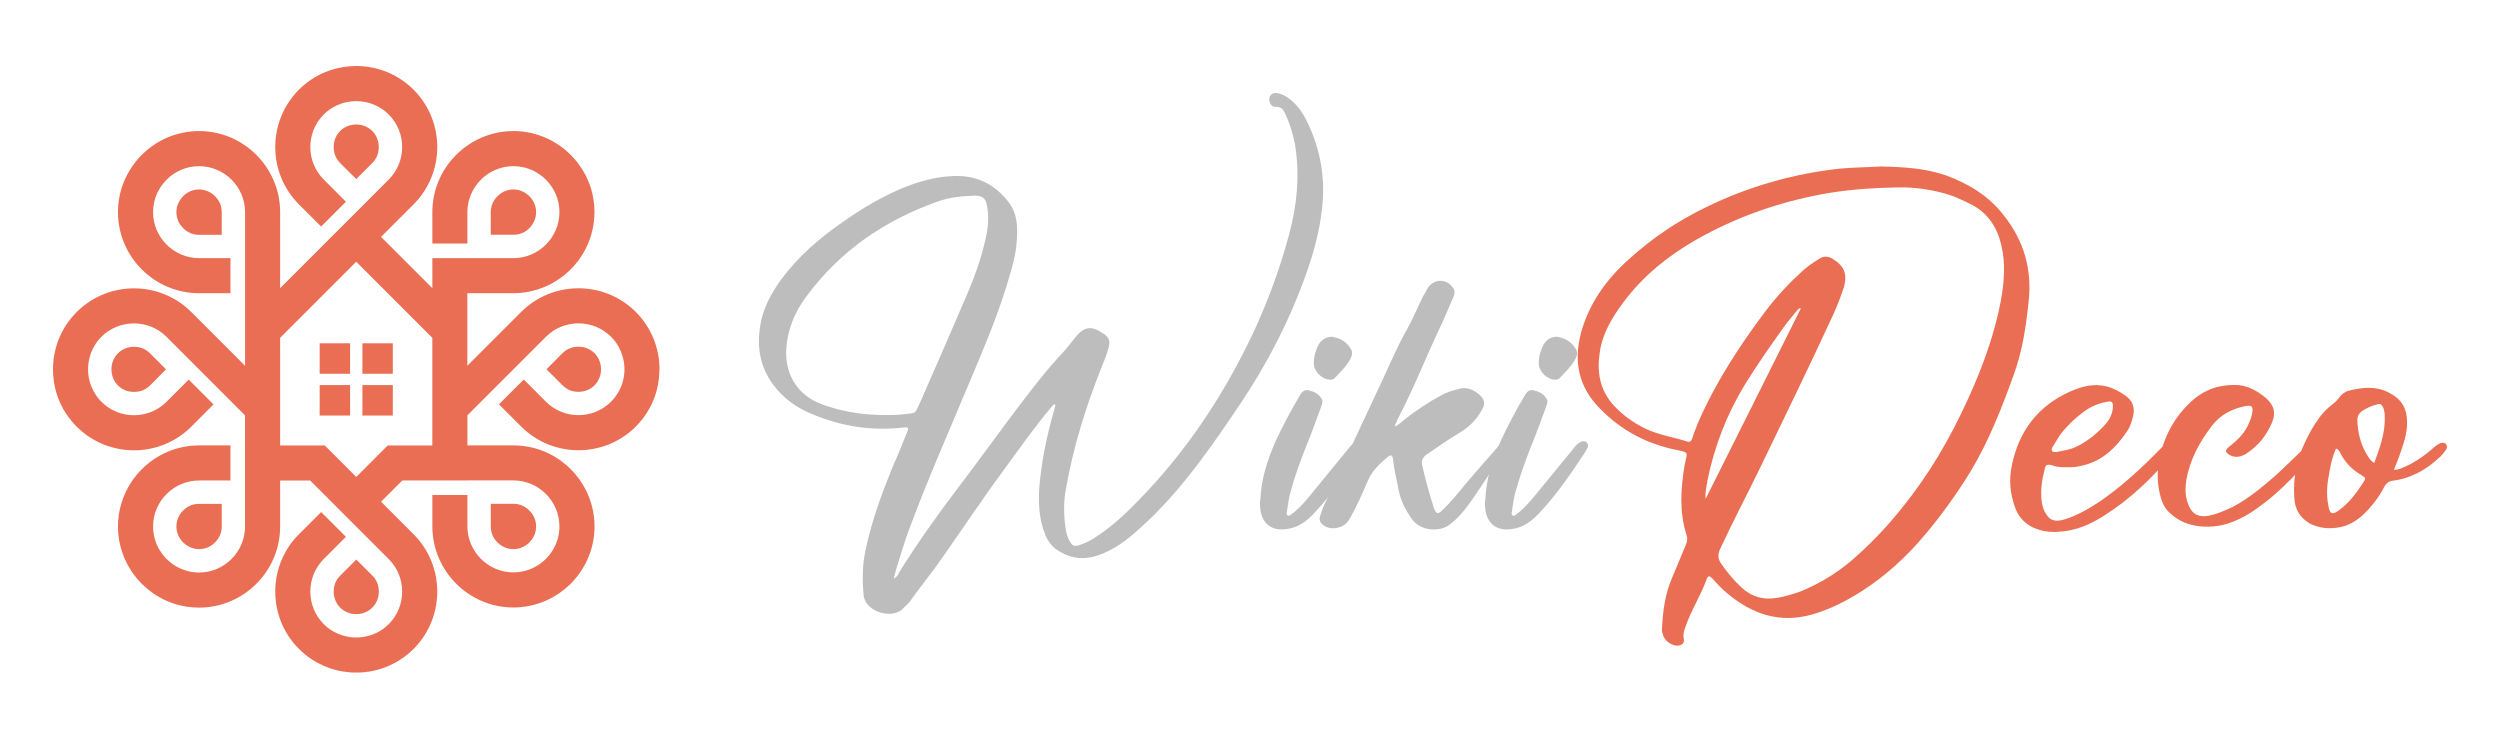
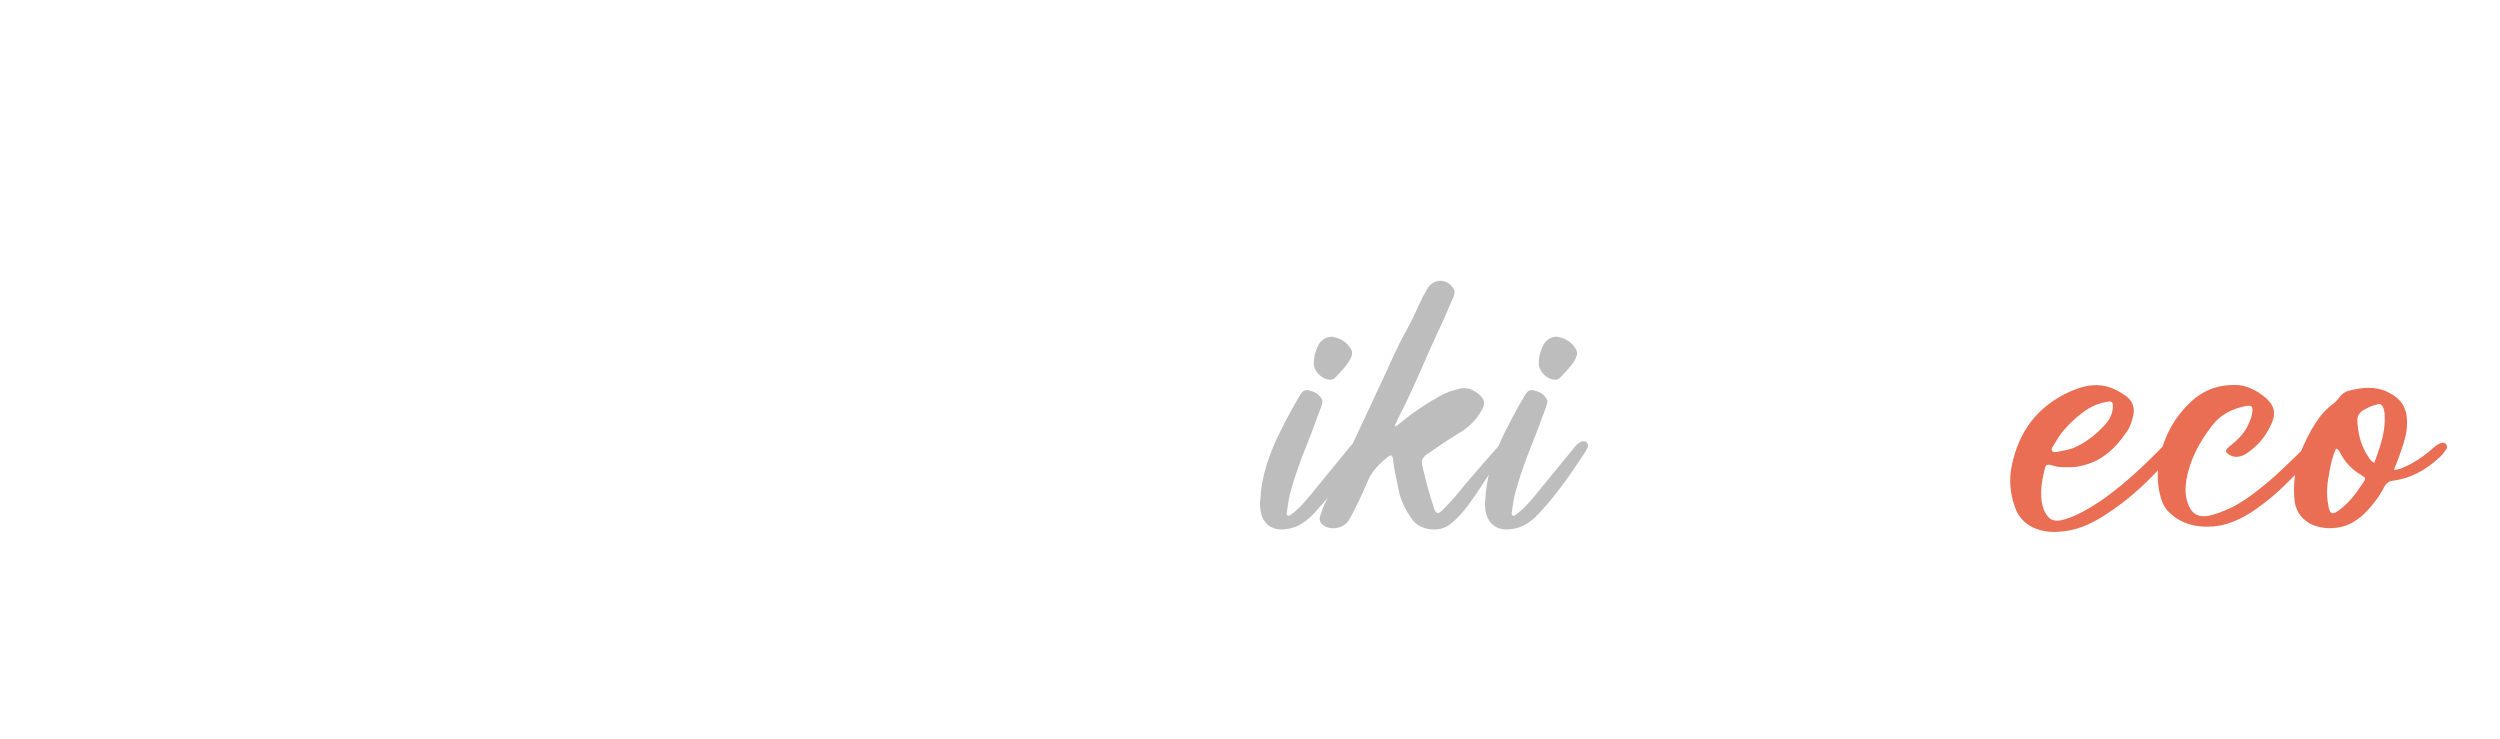
<svg xmlns="http://www.w3.org/2000/svg" version="1.1" id="Calque_1" x="0px" y="0px" width="98.167px" height="29.002px" viewBox="0 0 98.167 29.002" enable-background="new 0 0 98.167 29.002" xml:space="preserve">
  <g>
    <g id="_712212320">
-       <path fill="#E96E53" d="M15.425,13.48H14.23v1.196h1.194V13.48z M15.425,15.121H14.23v1.196h1.194V15.121z M13.747,15.121h-1.195    v1.196h1.195V15.121z M13.747,13.48h-1.195v1.196h1.195V13.48z" />
-       <path fill="#E96E53" d="M11,13.265v4.226h1.751l1.237,1.238l1.237-1.238h1.751v-4.226l-2.988-2.988L11,13.265z M18.353,18.867    h-1.376h-1.18l-0.834,0.834l1.277,1.278c0.619,0.619,0.93,1.435,0.93,2.251c0,0.814-0.311,1.631-0.93,2.252    c-0.221,0.221-0.468,0.4-0.729,0.545l-0.008,0.003c-0.073,0.039-0.146,0.075-0.222,0.108l-0.043,0.018l-0.072,0.029l-0.036,0.016    l-0.074,0.026l-0.133,0.044l-0.091,0.027l-0.061,0.016l-0.051,0.012l-0.092,0.02l-0.061,0.014l-0.051,0.008    c-0.074,0.012-0.143,0.021-0.217,0.027l-0.081,0.008l-0.075,0.004c-0.105,0.004-0.201,0.004-0.306,0l-0.076-0.004l-0.081-0.008    c-0.077-0.008-0.153-0.016-0.229-0.029l-0.101-0.02l-0.082-0.017l-0.066-0.017l-0.056-0.014l-0.09-0.027l-0.133-0.044    c-0.153-0.053-0.303-0.118-0.447-0.197l-0.005-0.003l-0.122-0.07l-0.02-0.012l-0.083-0.051l-0.021-0.014    c-0.171-0.114-0.335-0.248-0.487-0.4c-0.621-0.619-0.93-1.436-0.93-2.25c0-0.816,0.31-1.632,0.93-2.251l0.872-0.872l0.973,0.973    l-0.871,0.872c-0.351,0.351-0.527,0.815-0.527,1.278s0.175,0.927,0.527,1.277l0.077,0.072l0.02,0.018l0.061,0.052l0.043,0.032    l0.074,0.051l0.033,0.021l0.084,0.051l0.008,0.004c0.054,0.029,0.11,0.058,0.166,0.081l0.058,0.022l0.11,0.04    c0.038,0.011,0.074,0.021,0.112,0.029l0.064,0.015l0.042,0.008l0.04,0.008l0.046,0.006l0.042,0.005l0.044,0.005    c0.26,0.019,0.48-0.008,0.729-0.087c0.067-0.022,0.126-0.046,0.191-0.075c0.138-0.064,0.27-0.148,0.39-0.249    c0.041-0.034,0.081-0.071,0.118-0.108c0.351-0.351,0.527-0.814,0.527-1.277s-0.176-0.928-0.527-1.278l-1.277-1.276l-0.974-0.975    l-0.834-0.834H11v1.807c0,0.877-0.357,1.672-0.935,2.249c-0.576,0.576-1.372,0.935-2.248,0.935c-0.288,0-0.568-0.039-0.833-0.109    l-0.112-0.035l-0.112-0.036c-0.112-0.041-0.214-0.084-0.322-0.135l-0.085-0.043l-0.165-0.093l-0.085-0.053L6.007,23.29    l-0.04-0.028l-0.114-0.086l-0.076-0.061l-0.038-0.033c-0.059-0.051-0.117-0.104-0.173-0.159c-0.056-0.056-0.109-0.113-0.16-0.173    l-0.033-0.037L5.324,22.65c-0.033-0.041-0.064-0.084-0.095-0.127l-0.028-0.039l-0.064-0.098l-0.053-0.084l-0.033-0.057    L5.003,22.16c-0.036-0.068-0.069-0.137-0.1-0.206l-0.038-0.091c-0.15-0.369-0.232-0.77-0.232-1.189    c0-0.875,0.359-1.672,0.935-2.248c0.576-0.578,1.373-0.936,2.25-0.936H9.05v1.377H7.817c-0.497,0-0.948,0.203-1.275,0.531    c-0.329,0.327-0.531,0.779-0.531,1.275c0,0.217,0.038,0.426,0.11,0.619l0.033,0.082l0.044,0.1l0.031,0.059l0.021,0.037    c0.074,0.123,0.146,0.225,0.243,0.33l0.048,0.049l0.048,0.046c0.145,0.134,0.283,0.228,0.459,0.313    c0.133,0.062,0.242,0.097,0.383,0.132l0.089,0.016l0.112,0.016c0.038,0.004,0.076,0.006,0.113,0.008l0.071,0.002    c0.495,0,0.948-0.204,1.275-0.531c0.327-0.328,0.53-0.779,0.53-1.275v-1.807V17.49V16.31l-0.834-0.835l-0.973-0.973l-1.277-1.278    c-0.352-0.351-0.814-0.525-1.279-0.525c-0.462,0-0.923,0.175-1.273,0.523l-0.003,0.004L3.92,13.289    c-0.113,0.127-0.197,0.254-0.274,0.405l-0.043,0.092c-0.017,0.038-0.031,0.078-0.046,0.117c-0.031,0.092-0.052,0.179-0.07,0.274    c-0.028,0.165-0.035,0.308-0.023,0.476l0.005,0.045l0.005,0.043l0.005,0.042l0.008,0.043l0.008,0.043    c0.012,0.051,0.023,0.097,0.037,0.148c0.075,0.24,0.163,0.408,0.314,0.607l0.03,0.036l0.044,0.051l0.064,0.067l0.003,0.004    c0.351,0.349,0.812,0.523,1.273,0.523c0.464,0,0.927-0.177,1.279-0.527l0.871-0.872l0.974,0.974l-0.872,0.873    c-0.619,0.619-1.435,0.93-2.251,0.93c-0.811,0-1.622-0.309-2.241-0.922l-0.01-0.008c-0.067-0.068-0.132-0.139-0.192-0.211    l-0.025-0.031c-0.059-0.072-0.115-0.148-0.166-0.224l-0.044-0.065L2.54,16.154l-0.042-0.066L2.48,16.053    c-0.026-0.046-0.051-0.092-0.072-0.139l-0.051-0.105l-0.03-0.072l-0.03-0.07L2.27,15.594l-0.036-0.11l-0.023-0.074l-0.012-0.036    l-0.028-0.111l-0.018-0.076l-0.008-0.037l-0.021-0.113l-0.017-0.113c-0.034-0.296-0.034-0.545,0-0.84    c0.02-0.14,0.046-0.27,0.081-0.406l0.023-0.08c0.021-0.071,0.044-0.142,0.069-0.211c0.023-0.06,0.046-0.115,0.071-0.173    l0.048-0.104l0.035-0.07l0.02-0.036l0.036-0.064l0.021-0.04l0.035-0.056l0.031-0.051l0.035-0.053l0.046-0.067    c0.041-0.06,0.084-0.115,0.128-0.172l0.036-0.044c0.059-0.069,0.122-0.138,0.188-0.204l0.01-0.01    c0.619-0.612,1.43-0.92,2.241-0.92c0.816,0,1.633,0.31,2.251,0.93l2.111,2.111v-2.849v-1.377V8.33c0-0.496-0.203-0.946-0.53-1.275    c-0.328-0.328-0.78-0.53-1.275-0.53c-0.497,0-0.948,0.202-1.275,0.53C6.45,7.146,6.368,7.248,6.297,7.358    C6.261,7.414,6.228,7.471,6.198,7.53l-0.033,0.07c-0.043,0.099-0.08,0.201-0.104,0.308L6.053,7.941    c-0.028,0.125-0.042,0.255-0.042,0.39c0,0.495,0.202,0.946,0.531,1.275c0.327,0.327,0.778,0.53,1.275,0.53H9.05v1.377H7.817    c-0.877,0-1.674-0.357-2.25-0.935c-0.574-0.574-0.932-1.364-0.935-2.236V8.331c0-0.421,0.083-0.822,0.232-1.189l0.036-0.087    C4.931,6.988,4.962,6.924,4.995,6.86l0.076-0.136C5.096,6.681,5.122,6.638,5.15,6.597l0.036-0.055l0.043-0.061    c0.033-0.048,0.067-0.094,0.104-0.139l0.054-0.063C5.444,6.21,5.505,6.145,5.568,6.082c0.576-0.578,1.373-0.936,2.25-0.936h0.011    c0.873,0.004,1.664,0.361,2.236,0.936C10.643,6.657,11,7.454,11,8.33v2.986l2.014-2.015l0.974-0.972l1.277-1.279    c0.351-0.351,0.527-0.813,0.527-1.277c0-0.463-0.176-0.926-0.527-1.276c-0.35-0.351-0.813-0.526-1.277-0.526    c-0.13,0-0.262,0.015-0.388,0.041c-0.058,0.013-0.114,0.028-0.17,0.046l-0.047,0.017c-0.038,0.013-0.074,0.026-0.11,0.043    L13.239,4.13l-0.072,0.036c-0.044,0.023-0.085,0.046-0.128,0.071L12.986,4.27l-0.029,0.021c-0.033,0.023-0.064,0.047-0.095,0.071    l-0.028,0.022l-0.04,0.035l-0.031,0.028l-0.051,0.049c-0.351,0.351-0.527,0.813-0.527,1.276c0,0.465,0.176,0.927,0.527,1.277    l0.871,0.872l-0.973,0.975l-0.872-0.872c-0.621-0.621-0.93-1.436-0.93-2.252c0-0.811,0.308-1.622,0.921-2.241l0.009-0.01    c0.049-0.049,0.1-0.097,0.153-0.143l0.063-0.053c0.049-0.043,0.1-0.083,0.153-0.12c0.071-0.051,0.143-0.101,0.217-0.146    l0.061-0.036l0.124-0.067l0.085-0.045c0.053-0.024,0.107-0.049,0.161-0.072L12.8,2.822l0.097-0.038    c0.061-0.021,0.122-0.041,0.185-0.06c0.05-0.015,0.099-0.027,0.148-0.041c0.049-0.012,0.101-0.023,0.15-0.031l0.114-0.02    c0.126-0.021,0.253-0.033,0.38-0.036c0.04-0.002,0.078-0.004,0.115-0.004c0.81,0,1.619,0.307,2.236,0.915l0.015,0.015    c0.619,0.621,0.93,1.437,0.93,2.251c0,0.816-0.311,1.631-0.93,2.252l-1.277,1.276l2.014,2.015v-1.18h1.376h1.807    c0.497,0,0.948-0.203,1.275-0.53c0.328-0.329,0.532-0.78,0.532-1.275l-0.001-0.07c-0.002-0.038-0.003-0.076-0.009-0.114    l-0.011-0.09l-0.003-0.021c-0.006-0.038-0.013-0.074-0.021-0.11c-0.093-0.375-0.277-0.687-0.564-0.944l-0.058-0.05    c-0.085-0.068-0.166-0.121-0.26-0.178L20.99,6.729l-0.1-0.05c-0.099-0.043-0.201-0.079-0.308-0.104l-0.029-0.007    c-0.127-0.028-0.258-0.043-0.394-0.043c-0.495,0-0.948,0.202-1.275,0.53c-0.327,0.329-0.531,0.779-0.531,1.276v1.232h-1.376V8.331    c0-0.877,0.357-1.674,0.935-2.249c0.573-0.574,1.365-0.932,2.235-0.936h0.013c0.535,0,1.039,0.134,1.481,0.367l0.067,0.037    l0.1,0.059c0.066,0.04,0.13,0.082,0.193,0.127l0.092,0.067c0.04,0.031,0.081,0.063,0.119,0.097    c0.324,0.278,0.561,0.574,0.765,0.95l0.051,0.102l0.033,0.071l0.061,0.143l0.028,0.072l0.026,0.072l0.012,0.038l0.024,0.074    l0.01,0.038l0.021,0.075c0.02,0.077,0.036,0.153,0.051,0.232l0.012,0.079l0.021,0.157l0.006,0.081l0.003,0.041l0.003,0.081    l0.003,0.082v0.041c0,0.876-0.358,1.672-0.934,2.248c-0.577,0.577-1.373,0.935-2.25,0.935h-1.807v2.849l2.113-2.111    c0.619-0.62,1.435-0.93,2.251-0.93c0.815,0,1.631,0.31,2.251,0.93c0.155,0.155,0.29,0.322,0.406,0.499l0.063,0.101l0.042,0.067    c0.031,0.056,0.063,0.113,0.09,0.173l0.051,0.104l0.03,0.071l0.03,0.072l0.028,0.072l0.036,0.11    c0.043,0.137,0.076,0.268,0.104,0.41l0.018,0.113l0.01,0.075c0.015,0.127,0.023,0.254,0.023,0.382h-0.003    c0,0.064-0.002,0.127-0.007,0.191c-0.008,0.14-0.025,0.279-0.051,0.418c-0.02,0.1-0.044,0.201-0.072,0.299l-0.023,0.074    l-0.012,0.037l-0.026,0.072l-0.013,0.035l-0.042,0.109c-0.025,0.061-0.051,0.119-0.081,0.178l-0.035,0.068l-0.038,0.07    c-0.065,0.117-0.133,0.223-0.212,0.332l-0.048,0.063c-0.085,0.108-0.171,0.205-0.267,0.305c-0.62,0.619-1.437,0.93-2.251,0.93    c-0.816,0-1.632-0.311-2.251-0.93l-0.872-0.873l0.974-0.974l0.871,0.872c0.35,0.351,0.814,0.527,1.278,0.527    c0.462,0,0.927-0.177,1.277-0.527c0.232-0.235,0.387-0.505,0.472-0.826l0.02-0.086c0.012-0.058,0.019-0.111,0.026-0.171    c0.005-0.049,0.008-0.101,0.01-0.151v-0.043H24.52V14.48c-0.001-0.087-0.008-0.174-0.021-0.26l-0.008-0.043    c-0.026-0.137-0.06-0.248-0.11-0.377c-0.028-0.063-0.054-0.12-0.087-0.179l-0.058-0.096l-0.036-0.058    c-0.061-0.086-0.128-0.168-0.206-0.243c-0.351-0.353-0.815-0.527-1.277-0.527c-0.464,0-0.926,0.175-1.278,0.525l-1.277,1.278    l-0.974,0.973l-0.834,0.835v1.181h1.807c0.877,0,1.673,0.357,2.25,0.936c0.576,0.576,0.934,1.373,0.934,2.248v0.041l-0.003,0.082    l-0.003,0.08l-0.01,0.121l-0.01,0.08l-0.005,0.039l-0.012,0.08l-0.007,0.039l-0.016,0.077l-0.017,0.077l-0.028,0.115l-0.021,0.074    l-0.036,0.112l-0.026,0.073l-0.043,0.109c-0.034,0.084-0.07,0.164-0.112,0.245c-0.207,0.39-0.447,0.698-0.783,0.983l-0.089,0.072    c-0.542,0.427-1.225,0.682-1.963,0.682c-0.875,0-1.672-0.358-2.248-0.935c-0.577-0.577-0.935-1.372-0.935-2.249v-1.232h1.376    v1.232c0,0.496,0.204,0.947,0.531,1.275c0.328,0.327,0.78,0.531,1.275,0.531c0.135,0,0.269-0.016,0.395-0.045l0.023-0.005    c0.093-0.022,0.184-0.052,0.271-0.089l0.071-0.031c0.094-0.044,0.173-0.09,0.26-0.148l0.028-0.021    c0.083-0.061,0.155-0.119,0.227-0.191c0.117-0.119,0.206-0.236,0.292-0.379c0.033-0.059,0.061-0.113,0.089-0.176    c0.02-0.048,0.04-0.094,0.056-0.144l0.033-0.104c0.021-0.08,0.038-0.16,0.047-0.244c0.01-0.074,0.015-0.152,0.015-0.229    c0-0.496-0.204-0.948-0.532-1.275c-0.327-0.328-0.778-0.531-1.275-0.531H18.353z" />
-       <path fill="#E96E53" d="M19.271,9.218h0.889c0.124,0,0.237-0.022,0.336-0.063c0.105-0.043,0.204-0.11,0.291-0.198    c0.352-0.354,0.352-0.899,0-1.252c-0.255-0.255-0.627-0.339-0.962-0.199c-0.105,0.045-0.204,0.112-0.29,0.199    c-0.087,0.086-0.155,0.185-0.199,0.29c-0.043,0.102-0.066,0.215-0.066,0.336L19.271,9.218z M13.988,7.031l0.629-0.629    c0.087-0.087,0.151-0.184,0.192-0.283c0.043-0.105,0.064-0.222,0.064-0.346c0-0.498-0.387-0.885-0.885-0.885    c-0.36,0-0.681,0.202-0.821,0.54c-0.042,0.104-0.064,0.222-0.064,0.345c0,0.124,0.021,0.24,0.064,0.346    c0.043,0.103,0.105,0.199,0.191,0.285L13.988,7.031z M8.706,9.22V8.331c0-0.123-0.023-0.237-0.064-0.335    C8.599,7.891,8.53,7.792,8.443,7.704c-0.353-0.352-0.899-0.352-1.252,0C6.937,7.959,6.853,8.33,6.993,8.667    C7.036,8.771,7.105,8.869,7.19,8.956c0.087,0.088,0.186,0.155,0.291,0.199c0.102,0.043,0.216,0.066,0.336,0.066L8.706,9.22z     M6.519,14.502L5.89,13.874c-0.087-0.088-0.184-0.152-0.283-0.193c-0.105-0.043-0.224-0.063-0.346-0.063    c-0.499,0-0.885,0.387-0.885,0.885c0,0.36,0.202,0.682,0.54,0.822c0.105,0.043,0.222,0.063,0.346,0.063    c0.122,0,0.24-0.021,0.346-0.063c0.102-0.043,0.199-0.107,0.285-0.191L6.519,14.502z M8.706,19.785H7.817    c-0.124,0-0.237,0.023-0.336,0.064c-0.104,0.043-0.202,0.111-0.29,0.197c-0.352,0.354-0.352,0.9,0,1.252    c0.253,0.256,0.625,0.339,0.961,0.199c0.105-0.043,0.204-0.111,0.291-0.199c0.087-0.086,0.155-0.184,0.199-0.289    c0.041-0.103,0.066-0.217,0.066-0.336L8.706,19.785z M13.99,21.972l-0.629,0.629c-0.087,0.087-0.151,0.185-0.192,0.282    c-0.043,0.105-0.066,0.223-0.066,0.346c0,0.499,0.388,0.886,0.887,0.886c0.358,0,0.681-0.202,0.819-0.54    c0.044-0.105,0.066-0.222,0.066-0.346c0-0.123-0.021-0.24-0.066-0.346c-0.041-0.102-0.105-0.199-0.189-0.284L13.99,21.972z     M19.272,19.783v0.891c0,0.123,0.021,0.234,0.063,0.334c0.044,0.105,0.112,0.203,0.199,0.291c0.352,0.352,0.9,0.352,1.252,0    c0.255-0.256,0.339-0.625,0.199-0.963c-0.044-0.104-0.112-0.202-0.199-0.289c-0.087-0.088-0.186-0.154-0.29-0.199    c-0.102-0.043-0.216-0.066-0.335-0.066L19.272,19.783z M21.459,14.501l0.629,0.628c0.087,0.088,0.183,0.152,0.283,0.193    c0.104,0.043,0.222,0.064,0.345,0.064c0.499,0,0.885-0.388,0.885-0.886c0-0.359-0.202-0.682-0.54-0.82    c-0.105-0.044-0.224-0.065-0.346-0.065c-0.123,0-0.242,0.021-0.345,0.065c-0.102,0.041-0.199,0.105-0.285,0.189L21.459,14.501z" />
-     </g>
+       </g>
    <g>
-       <path fill="#BDBDBD" d="M35.09,22.722c0.153-0.085,0.188-0.171,0.222-0.257c0.718-1.145,1.504-2.256,2.324-3.332    c0.667-0.871,1.316-1.777,1.982-2.666c0.633-0.838,1.264-1.692,1.982-2.479c0.238-0.239,0.443-0.513,0.648-0.769    c0.326-0.394,0.615-0.428,1.025-0.154c0.291,0.171,0.342,0.325,0.24,0.649c-0.068,0.239-0.154,0.462-0.256,0.701    c-0.615,1.538-1.111,3.127-1.402,4.785c-0.102,0.529-0.086,1.094,0,1.623c0.035,0.188,0.086,0.342,0.188,0.496    c0.068,0.103,0.154,0.137,0.291,0.103c0.205-0.068,0.41-0.153,0.598-0.273c0.633-0.394,1.18-0.889,1.693-1.419    c1.914-1.931,3.4-4.17,4.563-6.613c0.58-1.248,1.059-2.529,1.418-3.862c0.324-1.18,0.445-2.393,0.24-3.606    c-0.086-0.427-0.205-0.82-0.395-1.213C50.384,4.281,50.3,4.196,50.11,4.196c-0.17,0.017-0.273-0.137-0.273-0.308    c0.018-0.137,0.104-0.239,0.258-0.239c0.152,0.017,0.289,0.068,0.426,0.153c0.359,0.239,0.6,0.564,0.787,0.94    c0.547,1.11,0.752,2.272,0.598,3.503c-0.102,0.889-0.342,1.743-0.648,2.598c-0.633,1.761-1.488,3.418-2.529,4.974    c-0.531,0.786-1.061,1.572-1.641,2.341c-0.701,0.924-1.453,1.813-2.324,2.581c-0.479,0.444-0.992,0.837-1.625,1.06    c-0.529,0.188-1.041,0.154-1.52-0.137c-0.258-0.137-0.428-0.342-0.547-0.598c-0.273-0.633-0.309-1.299-0.258-1.966    c0.086-1.009,0.291-1.982,0.564-2.939c0.018-0.085,0.051-0.153,0.068-0.239c0-0.018-0.018-0.034-0.033-0.051    c-0.086,0.033-0.121,0.119-0.189,0.188c-0.598,0.718-1.145,1.486-1.708,2.256c-0.871,1.18-1.691,2.41-2.529,3.605    c-0.376,0.547-0.803,1.061-1.179,1.59c-0.103,0.171-0.257,0.291-0.394,0.428c-0.393,0.358-1.418,0.119-1.504-0.564    c-0.051-0.581-0.051-1.162,0.068-1.727c0.239-1.162,0.649-2.272,1.094-3.366c0.188-0.41,0.359-0.837,0.53-1.265    c0.103-0.223,0.085-0.256-0.171-0.223c-1.214,0.137-2.393-0.051-3.538-0.529c-0.461-0.188-0.871-0.444-1.23-0.803    c-0.803-0.821-1.008-1.795-0.769-2.889c0.137-0.581,0.41-1.077,0.752-1.556c0.684-0.939,1.555-1.691,2.512-2.341    c0.701-0.496,1.436-0.923,2.222-1.265c0.667-0.273,1.367-0.479,2.085-0.496c0.906-0.034,1.624,0.342,2.153,1.043    C39.96,8.417,39.96,8.93,39.925,9.46c-0.033,0.598-0.221,1.162-0.392,1.743c-0.444,1.436-1.043,2.803-1.624,4.188    c-0.769,1.828-1.572,3.656-2.256,5.52c-0.171,0.461-0.308,0.957-0.461,1.436C35.158,22.448,35.141,22.568,35.09,22.722z     M35.38,16.279c0.034,0,0.086-0.018,0.137-0.018c0.479-0.051,0.394,0,0.599-0.428c0.615-1.401,1.23-2.803,1.828-4.204    c0.291-0.666,0.547-1.367,0.718-2.085c0.12-0.479,0.188-0.939,0.103-1.418c-0.051-0.342-0.171-0.444-0.513-0.444    c-0.495,0.017-0.991,0.068-1.452,0.239c-2.068,0.734-3.812,1.931-5.127,3.708c-0.479,0.633-0.77,1.351-0.804,2.171    c-0.017,0.957,0.479,1.727,1.385,2.068C33.261,16.244,34.304,16.348,35.38,16.279z" />
      <path fill="#BDBDBD" d="M49.491,19.611c0.035-0.838,0.291-1.59,0.615-2.324c0.273-0.581,0.582-1.162,0.906-1.709    c0.086-0.137,0.154-0.291,0.359-0.256c0.221,0.051,0.426,0.137,0.547,0.375c0.033,0.104-0.018,0.205-0.053,0.309    c-0.188,0.495-0.357,0.99-0.563,1.486c-0.24,0.598-0.463,1.213-0.633,1.846c-0.068,0.256-0.104,0.513-0.137,0.77    c-0.018,0.051-0.018,0.102,0.033,0.137c0.053,0.017,0.086,0,0.121-0.035c0.273-0.188,0.479-0.427,0.684-0.666    c0.547-0.666,1.076-1.316,1.623-1.982c0.068-0.086,0.152-0.171,0.273-0.223c0.068-0.017,0.137-0.033,0.205,0.035    c0.051,0.051,0.068,0.119,0.033,0.205c-0.033,0.068-0.068,0.119-0.102,0.188c-0.531,0.803-1.076,1.606-1.744,2.324    c-0.307,0.342-0.666,0.633-1.145,0.684c-0.564,0.086-0.957-0.205-1.025-0.786C49.474,19.851,49.458,19.714,49.491,19.611z     M52.294,13.22c0.291,0.051,0.564,0.171,0.734,0.461c0.104,0.137,0.068,0.273,0,0.41c-0.154,0.291-0.393,0.513-0.615,0.752    c-0.051,0.052-0.119,0.068-0.17,0.068c-0.309,0-0.615-0.29-0.65-0.581c-0.016-0.29,0.053-0.547,0.189-0.803    C51.884,13.356,52.038,13.236,52.294,13.22z" />
      <path fill="#BDBDBD" d="M54.806,16.74c0.137-0.086,0.256-0.188,0.375-0.291c0.463-0.358,0.924-0.666,1.436-0.939    c0.189-0.103,0.395-0.171,0.615-0.223c0.342-0.119,0.615,0,0.873,0.223c0.205,0.188,0.221,0.376,0.068,0.615    c-0.223,0.393-0.531,0.684-0.924,0.906c-0.428,0.256-0.803,0.529-1.213,0.803c-0.172,0.119-0.24,0.256-0.188,0.444    c0.119,0.547,0.273,1.094,0.443,1.624c0,0.033,0.018,0.068,0.035,0.102c0.084,0.172,0.137,0.188,0.289,0.052    c0.342-0.325,0.633-0.684,0.924-1.042c0.428-0.496,0.838-0.975,1.264-1.453c0.068-0.086,0.137-0.171,0.24-0.223    c0.051-0.033,0.119-0.051,0.17,0c0.068,0.052,0.068,0.12,0.035,0.188c-0.018,0.052-0.051,0.085-0.068,0.12    c-0.564,0.7-1.008,1.486-1.539,2.204c-0.205,0.273-0.426,0.53-0.699,0.735c-0.359,0.307-1.146,0.29-1.488-0.188    c-0.289-0.394-0.494-0.82-0.563-1.299c-0.068-0.342-0.154-0.7-0.189-1.042c-0.016-0.188-0.084-0.223-0.221-0.104    c-0.309,0.257-0.582,0.514-0.752,0.889c-0.24,0.547-0.463,1.077-0.77,1.59c-0.188,0.308-0.684,0.41-0.975,0.205    c-0.152-0.103-0.205-0.223-0.137-0.41c0.053-0.154,0.104-0.324,0.189-0.479c0.699-1.521,1.418-3.042,2.135-4.58    c0.324-0.684,0.615-1.385,0.975-2.051c0.273-0.462,0.479-0.957,0.717-1.453c0.068-0.103,0.121-0.205,0.172-0.308    c0.238-0.427,0.785-0.444,1.043-0.017c0.068,0.103,0.033,0.205,0,0.308c-0.154,0.342-0.291,0.684-0.445,1.025    c-0.598,1.247-1.094,2.529-1.727,3.743c-0.051,0.102-0.084,0.188-0.137,0.29C54.788,16.723,54.788,16.74,54.806,16.74z" />
      <path fill="#BDBDBD" d="M58.325,19.611c0.033-0.838,0.289-1.59,0.615-2.324c0.273-0.581,0.58-1.162,0.904-1.709    c0.086-0.137,0.154-0.291,0.359-0.256c0.223,0.051,0.428,0.137,0.547,0.375c0.035,0.104-0.018,0.205-0.051,0.309    c-0.188,0.495-0.359,0.99-0.564,1.486c-0.238,0.598-0.461,1.213-0.633,1.846c-0.068,0.256-0.102,0.513-0.137,0.77    c-0.016,0.051-0.016,0.102,0.035,0.137c0.051,0.017,0.086,0,0.119-0.035c0.273-0.188,0.479-0.427,0.684-0.666    c0.547-0.666,1.076-1.316,1.623-1.982c0.068-0.086,0.154-0.171,0.273-0.223c0.068-0.017,0.137-0.033,0.205,0.035    c0.053,0.051,0.068,0.119,0.035,0.205c-0.035,0.068-0.068,0.119-0.104,0.188c-0.529,0.803-1.076,1.606-1.742,2.324    c-0.309,0.342-0.666,0.633-1.145,0.684c-0.564,0.086-0.957-0.205-1.025-0.786C58.308,19.851,58.29,19.714,58.325,19.611z     M61.128,13.22c0.289,0.051,0.563,0.171,0.734,0.461c0.102,0.137,0.068,0.273,0,0.41c-0.154,0.291-0.393,0.513-0.615,0.752    c-0.051,0.052-0.119,0.068-0.172,0.068c-0.307,0-0.615-0.29-0.648-0.581c-0.018-0.29,0.051-0.547,0.188-0.803    C60.718,13.356,60.87,13.236,61.128,13.22z" />
-       <path fill="#E96E53" d="M73.841,6.537c0.906,0.018,1.76,0.068,2.598,0.359c0.871,0.324,1.658,0.803,2.238,1.555    c0.805,1.009,1.129,2.153,0.975,3.436c-0.102,0.957-0.238,1.88-0.564,2.785c-0.479,1.334-0.99,2.649-1.725,3.863    c-0.547,0.889-1.162,1.742-1.846,2.546c-0.701,0.82-1.488,1.538-2.393,2.119c-0.615,0.394-1.248,0.718-1.949,0.923    c-1.299,0.376-2.393-0.018-3.367-0.838c-0.205-0.17-0.393-0.375-0.58-0.58c-0.104-0.104-0.154-0.104-0.205,0.017    c-0.24,0.667-0.633,1.265-0.855,1.931c-0.051,0.137-0.084,0.273-0.051,0.428c0.035,0.171-0.068,0.256-0.238,0.273    c-0.24,0-0.531-0.188-0.582-0.444c-0.033-0.085-0.051-0.171-0.033-0.273c0.033-0.667,0.119-1.315,0.393-1.948    c0.188-0.428,0.359-0.871,0.547-1.316c0.051-0.119,0.068-0.238,0.018-0.375c-0.291-0.906-0.223-1.829-0.068-2.77    c0-0.017,0.016-0.033,0.016-0.051c0.068-0.393,0.189-0.41-0.357-0.513c-1.162-0.239-2.154-0.769-2.975-1.606    c-0.854-0.854-1.059-1.863-0.752-3.008c0.324-1.162,1.008-2.103,1.896-2.889c0.906-0.82,1.898-1.486,2.992-2.017    c1.674-0.82,3.418-1.315,5.246-1.521C72.782,6.571,73.329,6.571,73.841,6.537z M74.679,7.357C73.38,7.375,72.44,7.46,71.517,7.631    c-1.727,0.325-3.367,0.906-4.904,1.777c-1.111,0.633-2.086,1.419-2.854,2.444c-0.445,0.598-0.838,1.23-0.941,1.982    c-0.119,0.769,0,1.47,0.531,2.067c0.357,0.394,0.785,0.701,1.281,0.94c0.512,0.239,1.076,0.325,1.623,0.495    c0.086,0.035,0.154,0,0.188-0.102c0.018-0.068,0.053-0.137,0.068-0.205c0.189-0.53,0.445-1.043,0.701-1.539    c0.615-1.162,1.35-2.256,2.137-3.298c0.428-0.564,0.906-1.077,1.436-1.556c0.188-0.171,0.41-0.324,0.633-0.461    c0.188-0.137,0.375-0.12,0.563,0c0.445,0.273,0.564,0.598,0.428,1.094c-0.119,0.358-0.256,0.718-0.41,1.06    c-0.922,1.999-1.896,3.999-2.854,5.981c-0.529,1.094-1.094,2.153-1.607,3.264c-0.084,0.205-0.084,0.377,0.053,0.564    c0.221,0.324,0.479,0.633,0.768,0.906c0.41,0.393,0.889,0.529,1.453,0.427c0.291-0.052,0.582-0.137,0.871-0.239    c0.889-0.359,1.676-0.871,2.377-1.538c0.752-0.684,1.418-1.452,2.033-2.272c0.99-1.316,1.76-2.752,2.41-4.256    c0.461-1.077,0.836-2.171,1.059-3.315c0.137-0.752,0.205-1.504,0.018-2.256c-0.172-0.718-0.564-1.282-1.248-1.606    c-0.223-0.103-0.428-0.205-0.648-0.291C75.909,7.426,75.122,7.357,74.679,7.357z M66.972,19.594    c1.264-2.512,2.494-4.99,3.742-7.485c-0.086-0.017-0.119,0.052-0.154,0.086c-0.17,0.222-0.359,0.427-0.529,0.666    c-0.514,0.718-1.025,1.453-1.504,2.222c-0.719,1.18-1.213,2.444-1.486,3.812C67.005,19.115,66.954,19.338,66.972,19.594z" />
      <path fill="#E96E53" d="M81.169,18.347c-0.205,0-0.41,0-0.615-0.085c-0.137-0.035-0.223-0.018-0.256,0.119    c-0.119,0.479-0.205,0.957-0.104,1.436c0.018,0.086,0.053,0.188,0.086,0.256c0.172,0.342,0.359,0.428,0.719,0.342    c0.494-0.137,0.939-0.393,1.367-0.666c0.922-0.615,1.725-1.367,2.494-2.153c0.086-0.085,0.172-0.188,0.291-0.239    c0.086-0.034,0.17-0.051,0.238,0.018s0.068,0.153,0.035,0.238c-0.051,0.104-0.119,0.205-0.188,0.291    c-0.77,0.906-1.607,1.709-2.615,2.342c-0.529,0.342-1.111,0.598-1.76,0.632c-0.359,0.034-0.701-0.017-1.043-0.171    c-0.342-0.171-0.582-0.444-0.701-0.803c-0.188-0.53-0.238-1.077-0.119-1.624c0.273-1.351,1.025-2.341,2.289-2.905    c0.463-0.205,0.924-0.324,1.42-0.205c0.273,0.068,0.529,0.205,0.768,0.376c0.258,0.188,0.359,0.444,0.291,0.769    c-0.051,0.205-0.102,0.394-0.205,0.564c-0.461,0.701-1.025,1.248-1.863,1.418C81.528,18.347,81.341,18.347,81.169,18.347z     M82.964,16.022c0.018-0.239-0.035-0.29-0.256-0.239c-0.223,0.034-0.445,0.119-0.668,0.239c-0.426,0.273-0.803,0.615-1.127,1.025    c-0.104,0.153-0.205,0.325-0.309,0.495c-0.033,0.052-0.068,0.104-0.016,0.172c0.033,0.051,0.102,0.033,0.17,0.033    c0.256-0.051,0.529-0.085,0.77-0.205c0.461-0.222,0.854-0.547,1.195-0.939C82.86,16.433,82.946,16.228,82.964,16.022z" />
      <path fill="#E96E53" d="M87.729,15.117c0.428-0.018,0.873,0.188,1.266,0.529c0.307,0.291,0.375,0.564,0.223,0.939    c-0.223,0.53-0.564,0.94-1.043,1.248c-0.223,0.119-0.428,0.154-0.65,0.018c-0.152-0.104-0.152-0.172-0.016-0.291    c0.289-0.223,0.563-0.479,0.734-0.803c0.102-0.205,0.188-0.41,0.205-0.633c0-0.171-0.035-0.205-0.223-0.188    c-0.564,0.102-1.043,0.342-1.385,0.803c-0.479,0.633-0.854,1.316-0.99,2.119c-0.051,0.342-0.051,0.684,0.102,1.008    c0.137,0.325,0.377,0.445,0.736,0.394c0.357-0.068,0.666-0.205,0.99-0.358c0.615-0.325,1.145-0.77,1.676-1.23    c0.375-0.342,0.752-0.719,1.127-1.077c0.086-0.085,0.188-0.171,0.309-0.205c0.068-0.017,0.137-0.017,0.188,0.034    s0.051,0.137,0.018,0.205c-0.035,0.068-0.068,0.137-0.121,0.205c-0.648,0.701-1.281,1.418-2.051,1.982    c-0.563,0.428-1.178,0.786-1.896,0.854c-0.633,0.052-1.213-0.068-1.691-0.495c-0.205-0.172-0.324-0.394-0.393-0.65    c-0.154-0.547-0.154-1.094-0.018-1.657c0.188-0.804,0.58-1.504,1.195-2.085C86.466,15.373,86.995,15.117,87.729,15.117z" />
      <path fill="#E96E53" d="M94.001,18.449c0.188,0,0.307-0.068,0.428-0.119c0.357-0.154,0.684-0.377,0.973-0.615    c0.121-0.104,0.24-0.223,0.377-0.291c0.086-0.034,0.17-0.068,0.256,0c0.086,0.103,0.051,0.205-0.018,0.273    c-0.068,0.103-0.152,0.205-0.238,0.273c-0.514,0.479-1.111,0.82-1.828,0.906c-0.154,0.017-0.24,0.102-0.309,0.205    c-0.137,0.273-0.307,0.529-0.496,0.752c-0.375,0.461-0.803,0.82-1.4,0.889c-0.359,0.051-0.701,0-1.025-0.154    c-0.41-0.223-0.615-0.581-0.633-1.043c-0.051-0.785,0.104-1.521,0.445-2.204c0.137-0.29,0.289-0.563,0.479-0.837    c0.152-0.223,0.342-0.428,0.563-0.599c0.121-0.085,0.205-0.171,0.291-0.29c0.086-0.12,0.223-0.223,0.377-0.257    c0.494-0.12,1.008-0.188,1.504,0.052c0.563,0.273,0.803,0.632,0.768,1.35c-0.033,0.461-0.205,0.889-0.357,1.316    C94.103,18.176,94.069,18.295,94.001,18.449z M91.728,17.611c-0.137,0.309-0.205,0.599-0.256,0.906    c-0.086,0.428-0.137,0.854-0.051,1.299c0.051,0.376,0.152,0.428,0.443,0.205c0.393-0.291,0.666-0.666,0.924-1.06    c0.119-0.188,0.119-0.188-0.068-0.308c-0.359-0.205-0.633-0.496-0.82-0.854C91.864,17.731,91.847,17.663,91.728,17.611z     M93.231,18.176c0.223-0.615,0.445-1.213,0.41-1.863c0-0.085-0.018-0.188-0.051-0.29c-0.068-0.153-0.119-0.188-0.273-0.137    c-0.205,0.052-0.377,0.137-0.547,0.239c-0.137,0.103-0.205,0.205-0.205,0.376c0.018,0.513,0.137,0.991,0.428,1.436    C93.044,18.005,93.095,18.107,93.231,18.176z" />
    </g>
  </g>
</svg>